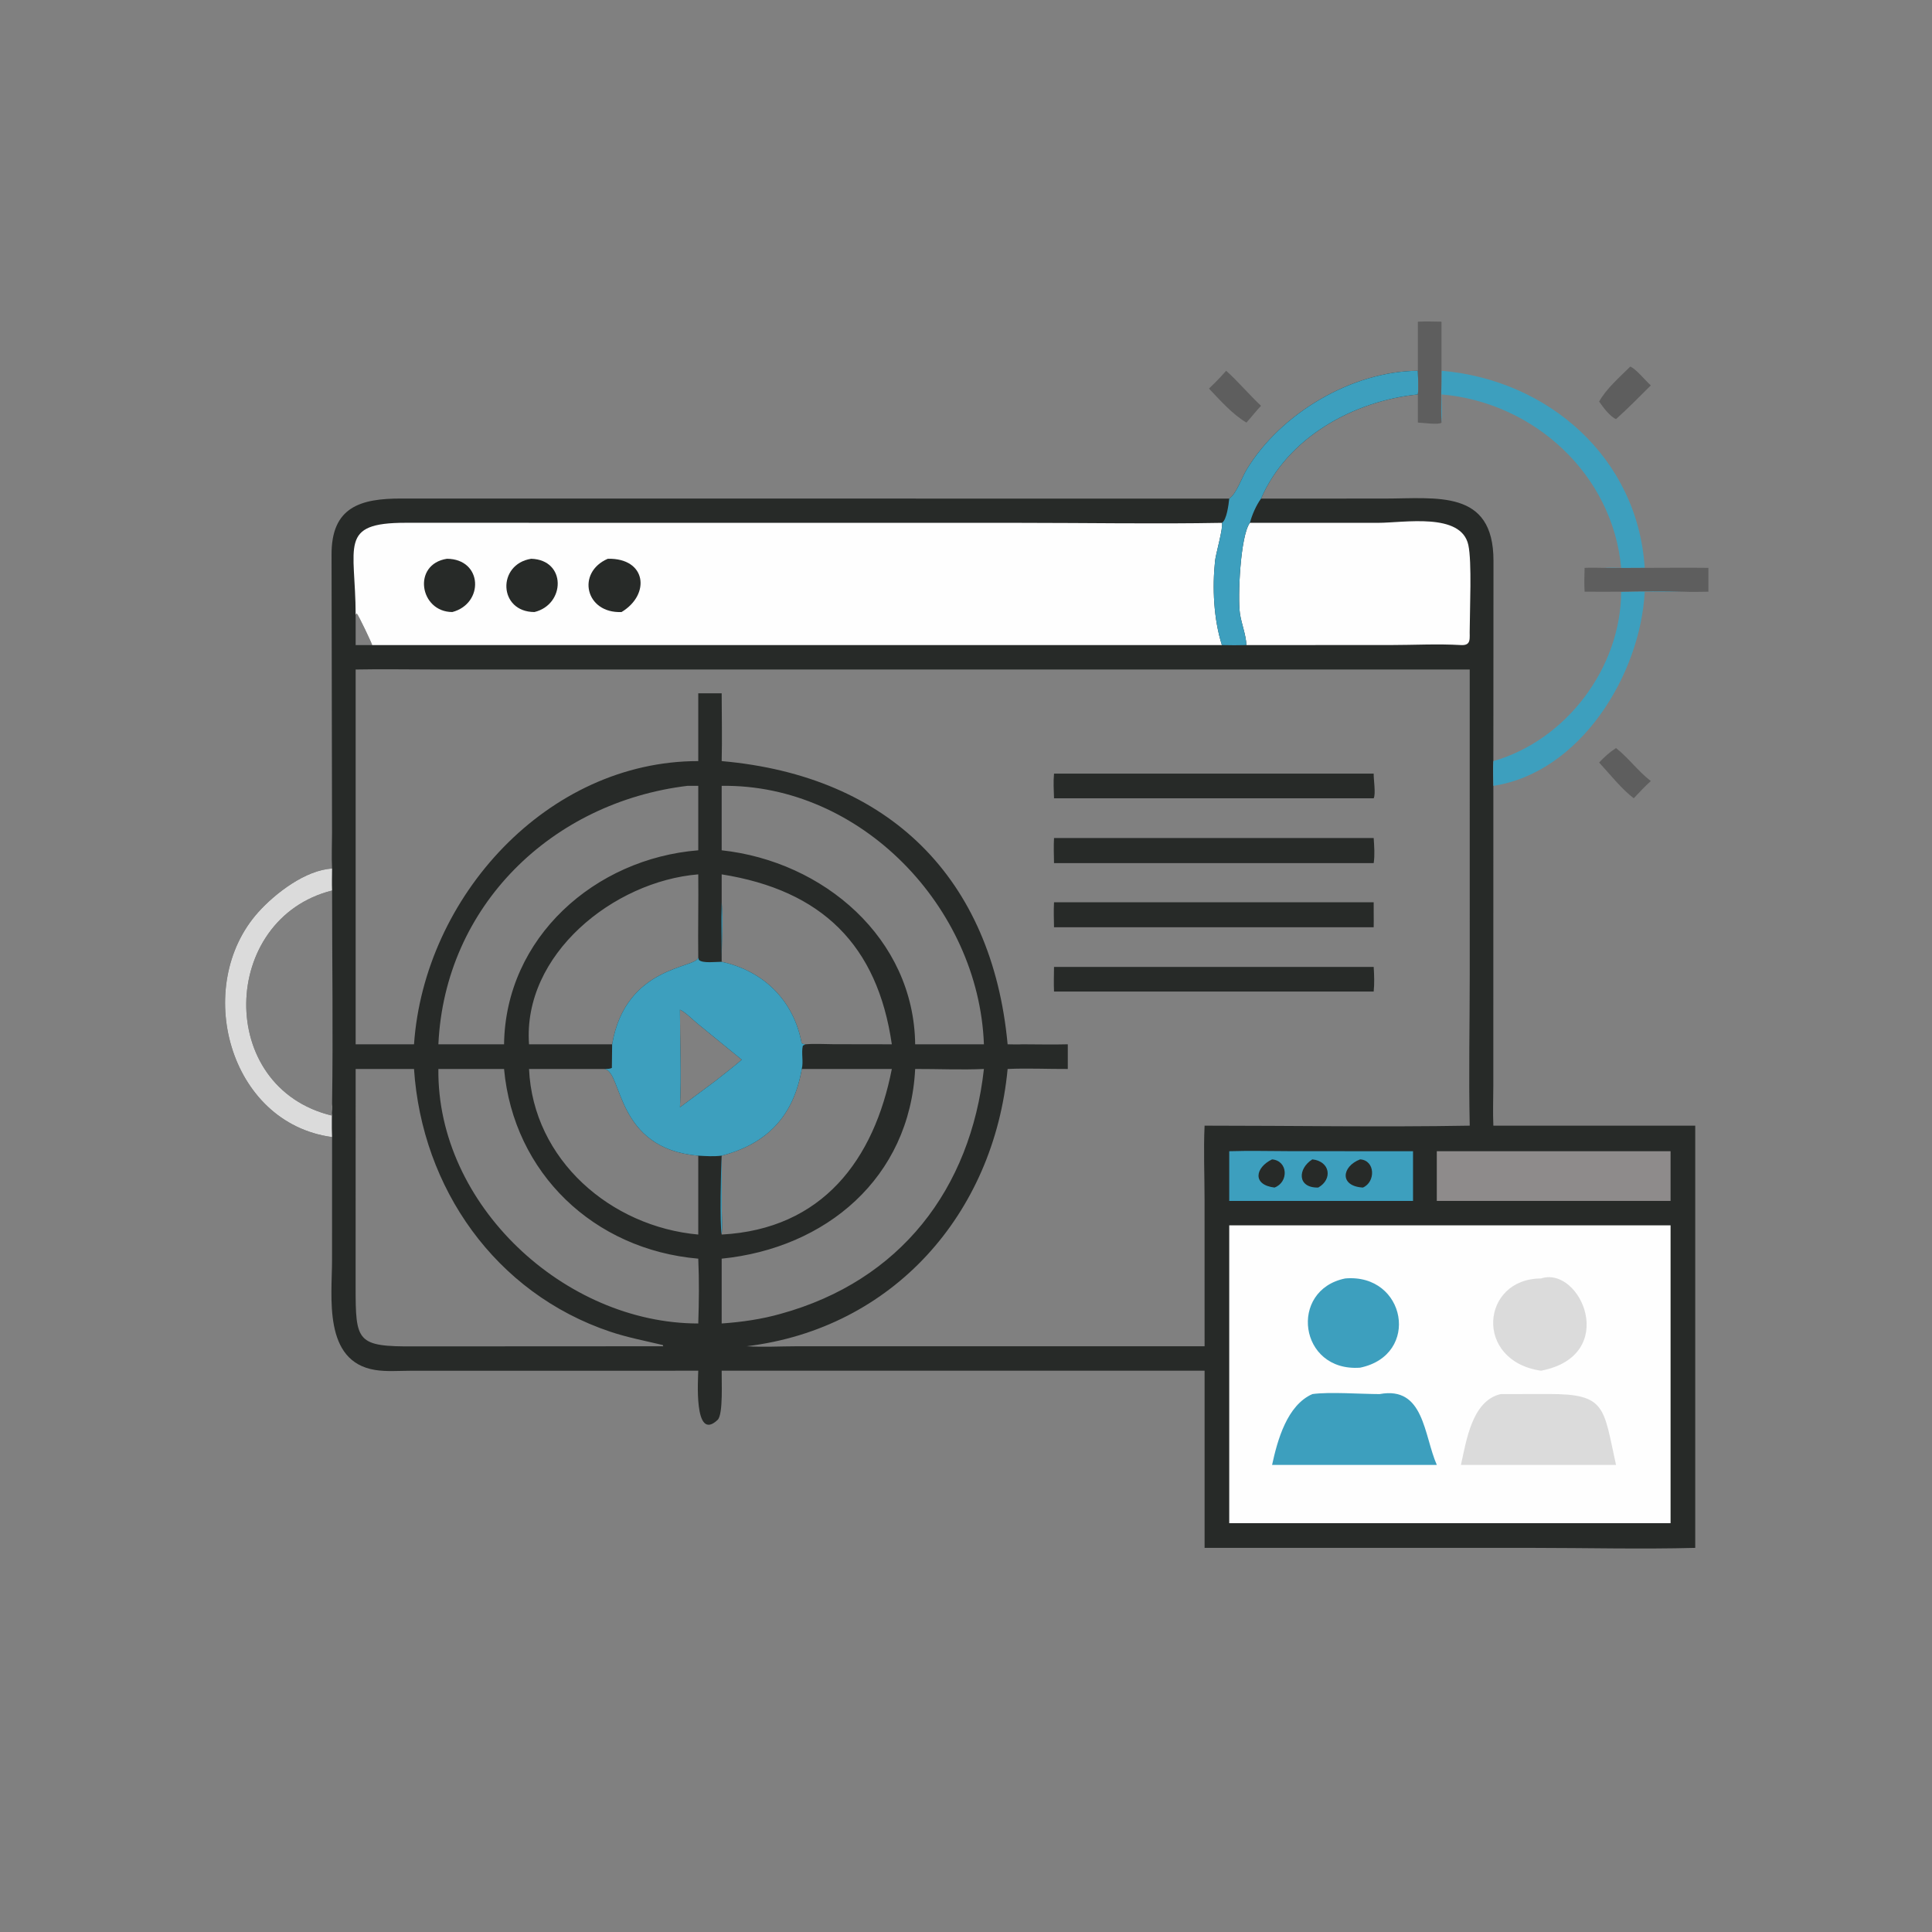
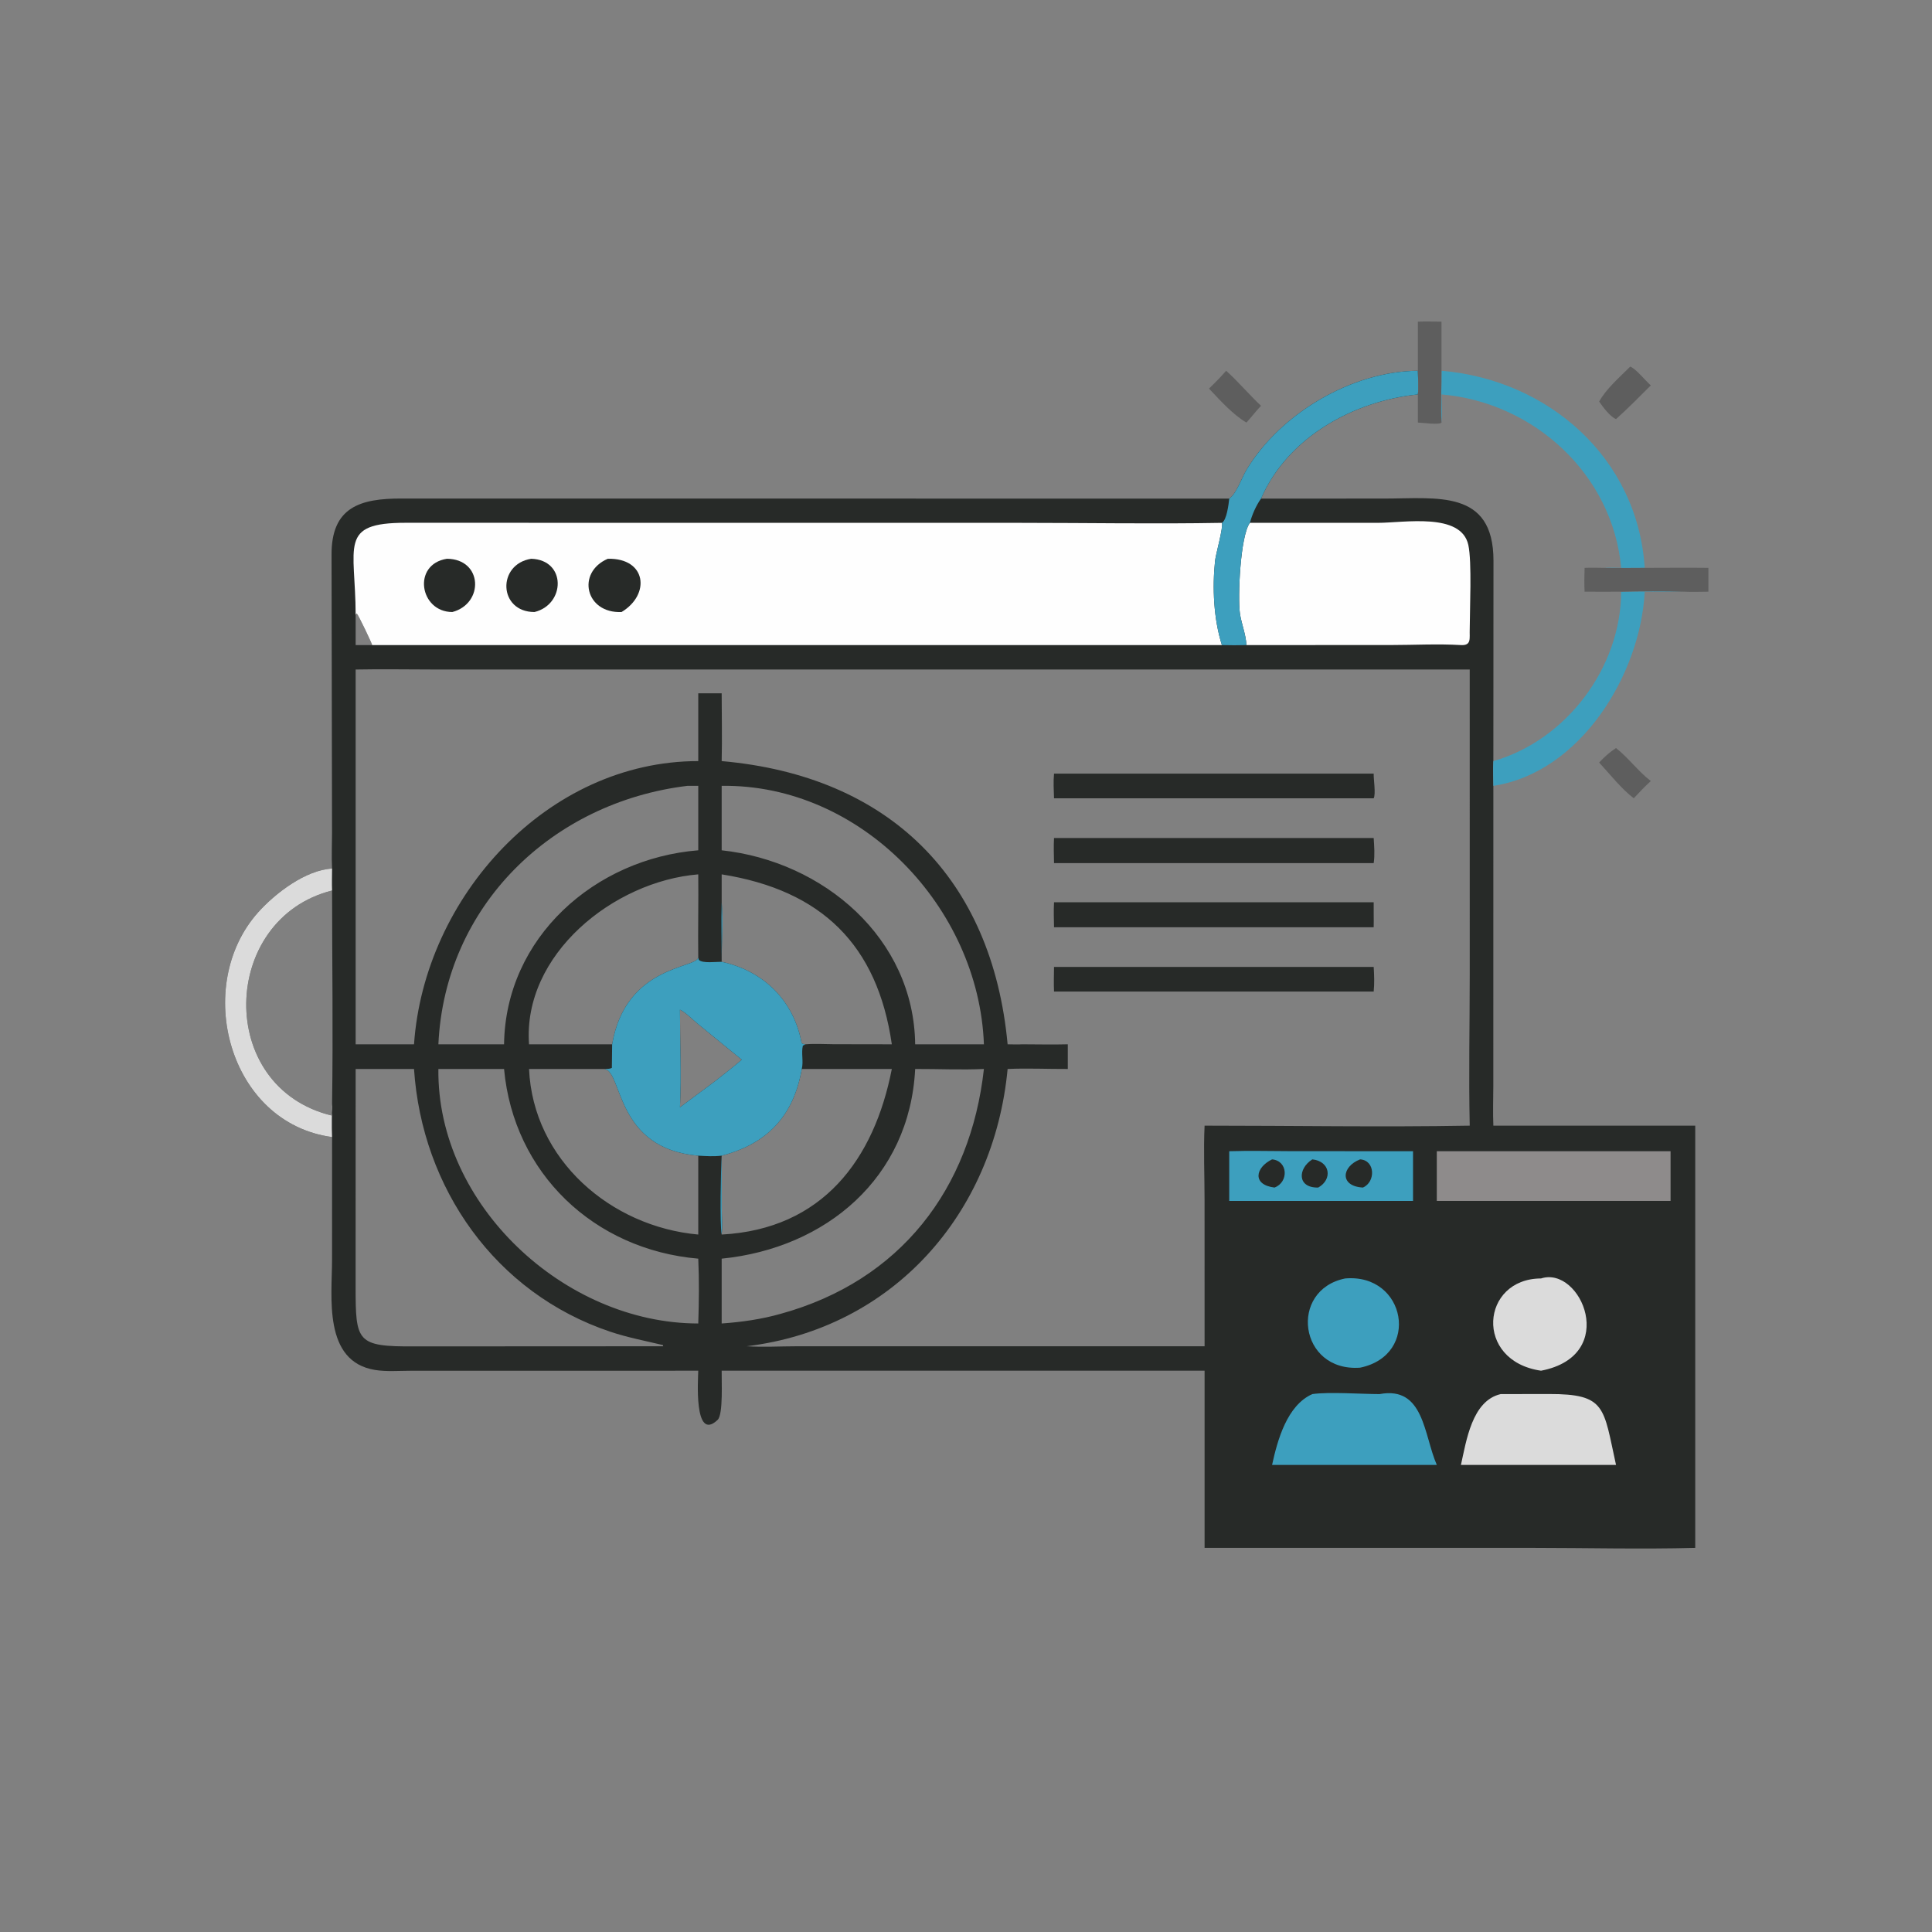
<svg xmlns="http://www.w3.org/2000/svg" width="1024" height="1024">
  <rect width="100%" height="100%" fill="#808080" stroke="none" />
  <path fill="#272A28" transform="scale(2 2)" d="M325.76 132.137C327.672 130.85 329.1 126.551 330.328 124.512C339.379 109.48 358.382 98.357 375.749 98.258C375.771 100.28 376.005 102.537 375.749 104.53C358.698 106.261 341.232 115.881 334.185 132.137L366.807 132.127C380.74 132.132 395.793 129.569 395.788 148.603L395.755 201.698C395.612 203.872 395.748 206.077 395.755 208.256L395.745 287.714C395.737 291.244 395.598 294.786 395.755 298.312L449.254 298.312L449.254 410.203C434.879 410.581 420.386 410.203 405.999 410.203L319.227 410.203L319.227 363.253L191.251 363.253C191.191 365.75 191.701 374.835 190.182 376.279C183.725 382.418 185.038 364.908 185.046 363.253L108.762 363.265C105.705 363.267 102.418 363.543 99.4 363.054C85.553 360.814 87.995 343.618 87.996 333.912L88.005 301.334C60.521 297.641 51.002 261.177 68.455 241.725C72.948 236.717 81.013 230.544 88.005 230.178C87.837 227.041 87.987 223.891 87.993 220.751L87.866 147.13C87.76 134.365 95.483 132.073 106.477 132.119L325.76 132.137ZM88.005 292.358C88.289 273.586 88.01 254.768 88.005 235.992C58.305 243.455 57.044 288.252 88.005 295.651C87.924 294.539 87.792 293.46 88.005 292.358ZM94.252 170.95L98.628 170.95C98.513 170.394 95.098 163.192 94.537 162.551L94.252 162.916L94.252 170.95ZM94.252 177.428L94.252 276.75L109.72 276.75C112.433 237.662 145.035 201.7 185.046 201.698L185.046 183.735L191.251 183.735C191.256 189.713 191.397 195.725 191.251 201.698C235.7 205.62 262.939 232.774 267.03 276.75C268.314 276.755 269.66 276.835 270.938 276.75C274.943 276.755 278.975 276.86 282.977 276.75L282.977 283.29C277.688 283.316 272.308 283.051 267.03 283.29C263.395 321.752 236.593 352.069 197.898 356.77C202.266 357.05 206.748 356.781 211.132 356.775L319.227 356.77L319.219 317.821C319.216 311.352 318.922 304.763 319.227 298.312C342.543 298.307 366.225 298.724 389.492 298.312C389.201 284.924 389.496 271.461 389.497 258.065L389.492 177.428L282.977 177.428L115.173 177.424C108.207 177.424 101.214 177.287 94.252 177.428ZM116.176 283.29C115.755 319.308 149.637 350.734 185.046 350.737C185.242 345.089 185.305 339.205 185.046 333.559C157.421 331.178 136.116 310.929 133.581 283.29L116.176 283.29ZM206.937 348.162C238.64 339.412 257.208 315.064 260.748 283.29C254.699 283.562 248.589 283.268 242.53 283.29C241.07 312.171 218.878 330.789 191.251 333.559L191.251 350.737C196.498 350.373 201.87 349.61 206.937 348.162ZM119.875 276.75L133.581 276.75C133.954 248.45 157.678 227.522 185.046 225.339L185.046 208.256L182.186 208.256C146.244 212.606 117.881 240.061 116.176 276.75L119.875 276.75ZM191.251 254.885C202.438 257.301 210.385 265.237 212.435 276.429C212.822 276.667 213.012 276.749 213.468 276.75C215.887 276.535 218.476 276.721 220.911 276.725L236.342 276.75C232.54 250.464 217.815 235.938 191.251 231.715L191.251 239.114C191.734 244.243 191.215 249.712 191.251 254.885ZM140.199 283.29C141.283 307.386 161.872 325.09 185.046 327.169L185.046 306.264C163.005 304.422 165.035 283.969 160.194 283.29L140.199 283.29ZM191.251 327.169C218.007 325.733 231.652 307.285 236.342 283.29L212.48 283.29C210.324 295.824 203.194 303.172 191.251 306.264L191.268 320.159C191.277 322.439 191.491 324.92 191.251 327.169ZM185.046 231.715C162.591 233.551 138.476 252.963 140.199 276.75L162.224 276.75C165.792 255.78 184.594 256.672 185.046 253.75C184.946 246.406 185.132 239.058 185.046 231.715ZM191.251 208.256L191.251 225.339C218.208 228.259 242.194 248.616 242.53 276.75L260.748 276.75C259.396 240.385 228.074 207.736 191.251 208.256ZM180.196 267.584C180.193 276.051 180.623 285.06 180.196 293.44L189.399 286.602C191.803 284.699 194.245 282.829 196.574 280.833L184.871 271.286C183.53 270.193 181.719 268.289 180.196 267.584ZM94.252 283.29L94.241 340.827C94.249 355.599 94.426 356.906 109.891 356.808L175.465 356.774L175.751 356.77L175.673 356.454C171.015 355.343 166.284 354.447 161.733 352.92C131.244 342.691 111.811 314.827 109.72 283.29L94.252 283.29Z" />
  <path fill="#FEFEFE" transform="scale(2 2)" d="M94.252 162.916C94.204 144.609 89.591 138.541 107.498 138.544L270.543 138.56C288.281 138.561 306.082 138.88 323.813 138.56C324.243 139.697 322.195 146.827 322.008 148.583C321.248 155.74 321.624 164.056 323.813 170.95L98.628 170.95C98.513 170.394 95.098 163.192 94.537 162.551L94.252 162.916Z" />
  <path fill="#272A28" transform="scale(2 2)" d="M161.073 148.078C171.33 147.848 172.447 157.55 164.716 162.196C155.157 162.611 152.664 151.725 161.073 148.078Z" />
  <path fill="#272A28" transform="scale(2 2)" d="M140.773 148.078C150.138 148.371 149.86 160.195 141.642 162.196C132.063 162.185 131.671 149.533 140.773 148.078Z" />
  <path fill="#272A28" transform="scale(2 2)" d="M118.445 148.078C127.946 148.153 128.327 159.95 119.875 162.196C111.176 162.182 109.166 149.521 118.445 148.078Z" />
  <path fill="#FEFEFE" transform="scale(2 2)" d="M331.237 138.56L365.165 138.557C372.106 138.555 387.232 135.721 389.126 144.436C390.097 148.903 389.503 161.512 389.492 166.8C389.393 169.109 390.054 171.118 387.163 170.95C381.013 170.588 374.613 170.94 368.441 170.942L330.314 170.95C330.207 168.206 328.98 165.295 328.587 162.522C327.993 158.34 328.666 142.007 331.237 138.56Z" />
  <path fill="#3D9FBE" transform="scale(2 2)" d="M325.76 132.137C327.672 130.85 329.1 126.551 330.328 124.512C339.379 109.48 358.382 98.357 375.749 98.258C375.771 100.28 376.005 102.537 375.749 104.53C358.698 106.261 341.232 115.881 334.185 132.137C332.896 133.919 331.8 136.433 331.237 138.56C328.666 142.007 327.993 158.34 328.587 162.522C328.98 165.295 330.207 168.206 330.314 170.95C328.142 171.021 325.986 171 323.813 170.95C321.624 164.056 321.248 155.74 322.008 148.583C322.195 146.827 324.243 139.697 323.813 138.56C325.113 137.818 325.61 133.554 325.76 132.137Z" />
  <path fill="#DBDBDB" transform="scale(2 2)" d="M88.005 301.334C60.521 297.641 51.002 261.177 68.455 241.725C72.948 236.717 81.013 230.544 88.005 230.178C87.991 232.112 87.93 234.06 88.005 235.992C58.305 243.455 57.044 288.252 88.005 295.651C87.924 294.539 87.792 293.46 88.005 292.358C87.967 295.343 87.873 298.35 88.005 301.334Z" />
  <path fill="#272A28" transform="scale(2 2)" d="M279.326 222.087L364.042 222.087C364.177 224.271 364.372 226.559 364.042 228.731L279.326 228.731C279.285 226.518 279.202 224.298 279.326 222.087Z" />
  <path fill="#272A28" transform="scale(2 2)" d="M279.326 239.114L364.042 239.114C364.005 241.318 364.095 243.522 364.042 245.727L279.326 245.727C279.287 243.525 279.208 241.315 279.326 239.114Z" />
  <path fill="#272A28" transform="scale(2 2)" d="M279.326 256.25L364.042 256.25C364.178 258.435 364.261 260.587 364.042 262.769L279.326 262.769C279.227 260.602 279.302 258.419 279.326 256.25Z" />
  <path fill="#272A28" transform="scale(2 2)" d="M279.326 205.018L364.042 205.018C363.986 206.486 364.646 210.396 364.042 211.554L279.326 211.554C279.256 209.377 279.125 207.19 279.326 205.018Z" />
-   <path fill="#FEFEFE" transform="scale(2 2)" d="M325.76 324.728L442.718 324.728L442.718 403.66L325.76 403.66L325.76 324.728Z" />
  <path fill="#3D9FBE" transform="scale(2 2)" d="M365.605 369.448C377.448 367.249 377.3 380.339 380.767 388.213L352.125 388.213L337.116 388.213C338.553 381.587 341.093 372.423 347.776 369.448C352.274 368.812 360.767 369.445 365.605 369.448Z" />
  <path fill="#DBDBDB" transform="scale(2 2)" d="M397.697 369.448L410.446 369.427C425.704 369.393 424.881 372.954 428.261 388.213L417.605 388.213L387.163 388.213C388.59 381.886 390.078 371.2 397.697 369.448Z" />
  <path fill="#DBDBDB" transform="scale(2 2)" d="M408.39 338.803C418.938 335.378 429.268 359.235 408.39 363.253C390.535 360.662 392.447 338.849 408.39 338.803Z" />
  <path fill="#3D9FBE" transform="scale(2 2)" d="M356.498 338.803C372.604 337.41 376.57 359.105 360.442 362.449C344.181 363.625 341.443 341.844 356.498 338.803Z" />
  <path fill="#3D9FBE" transform="scale(2 2)" d="M191.251 239.114C191.734 244.243 191.215 249.712 191.251 254.885C202.438 257.301 210.385 265.237 212.435 276.429C212.822 276.667 213.012 276.749 213.468 276.75L212.769 277.098C212.292 279.115 212.98 281.235 212.48 283.29C210.324 295.824 203.194 303.172 191.251 306.264L191.268 320.159C191.277 322.439 191.491 324.92 191.251 327.169C190.718 324.293 191.04 309.691 191.251 306.264C189.166 306.516 187.135 306.391 185.046 306.264C163.005 304.422 165.035 283.969 160.194 283.29C160.854 283.255 161.552 283.309 162.15 283.014L162.224 276.75C165.792 255.78 184.594 256.672 185.046 253.75L185.208 254.378C186.17 255.364 189.785 254.866 191.251 254.885C191.266 249.631 191.1 244.366 191.251 239.114ZM180.196 293.44L189.399 286.602C191.803 284.699 194.245 282.829 196.574 280.833L184.871 271.286C183.53 270.193 181.719 268.289 180.196 267.584C180.193 276.051 180.623 285.06 180.196 293.44Z" />
  <path fill="#8E8B8B" transform="scale(2 2)" d="M380.767 305.083L442.718 305.083L442.718 318.254L380.767 318.254L380.767 305.083Z" />
  <path fill="#3D9FBE" transform="scale(2 2)" d="M325.76 305.083C331.253 304.901 336.811 305.07 342.31 305.072L374.467 305.083L374.467 318.254L325.76 318.254L325.76 305.083Z" />
  <path fill="#272A28" transform="scale(2 2)" d="M360.442 307.246C364.488 307.49 364.59 313.254 361.183 314.715C354.954 314.358 355.5 309.161 360.442 307.246Z" />
  <path fill="#272A28" transform="scale(2 2)" d="M337.116 307.246C341.389 307.631 341.54 313.316 337.756 314.715C331.765 313.991 332.669 309.381 337.116 307.246Z" />
  <path fill="#272A28" transform="scale(2 2)" d="M347.776 307.246C352.513 307.747 353.226 312.525 349.346 314.715C343.699 314.831 343.916 309.679 347.776 307.246Z" />
  <path fill="#3D9FBE" transform="scale(2 2)" d="M382.013 98.258C410.283 100.646 434.007 121.309 435.865 150.488C432.238 150.504 428.608 150.55 424.982 150.488C426.509 150.378 428.087 150.472 429.62 150.488C427.387 125.723 406.501 106.606 382.013 104.53C382.095 107.025 382.173 109.49 382.013 111.985C381.767 107.462 382.038 102.799 382.013 98.258Z" />
  <path fill="#3D9FBE" transform="scale(2 2)" d="M429.62 156.809C435.183 156.693 440.807 156.649 446.369 156.809C442.868 156.867 439.366 156.828 435.865 156.809C434.737 178.836 418.774 204.777 395.755 208.256C395.748 206.077 395.612 203.872 395.755 201.698C415.096 196.178 429.568 176.908 429.62 156.809Z" />
  <path fill="#5E5E5E" transform="scale(2 2)" d="M419.935 150.488C421.617 150.424 423.3 150.466 424.982 150.488C428.608 150.55 432.238 150.504 435.865 150.488C441.489 150.486 447.123 150.419 452.747 150.488L452.747 156.809C450.633 156.815 448.477 156.915 446.369 156.809C440.807 156.649 435.183 156.693 429.62 156.809C426.391 156.802 423.164 156.846 419.935 156.809C419.821 154.694 419.869 152.603 419.935 150.488Z" />
  <path fill="#5E5E5E" transform="scale(2 2)" d="M375.749 85.248C377.832 85.148 379.928 85.221 382.013 85.248L382.013 98.258C382.038 102.799 381.767 107.462 382.013 111.985C381.473 112.681 376.766 111.999 375.749 111.985L375.749 104.53C376.005 102.537 375.771 100.28 375.749 98.258L375.749 85.248Z" />
  <path fill="#5E5E5E" transform="scale(2 2)" d="M432.035 97.148C433.64 97.807 436.009 100.856 437.485 102.131C434.455 105.151 431.456 108.215 428.261 111.062C426.653 110.402 424.78 107.839 423.788 106.42C425.714 102.96 429.238 99.949 432.035 97.148Z" />
  <path fill="#5E5E5E" transform="scale(2 2)" d="M324.937 98.258C327.902 100.86 331.089 104.656 334.185 107.539C332.809 108.963 331.658 110.543 330.314 111.985C326.567 109.757 323.389 106.122 320.393 102.979C321.979 101.456 323.498 99.921 324.937 98.258Z" />
  <path fill="#5E5E5E" transform="scale(2 2)" d="M428.261 198.242C431.583 200.85 434.102 204.394 437.485 206.988C435.894 208.419 434.426 209.999 432.959 211.554C429.643 209.007 426.632 205.157 423.788 202.08C425.139 200.63 426.589 199.313 428.261 198.242Z" />
</svg>